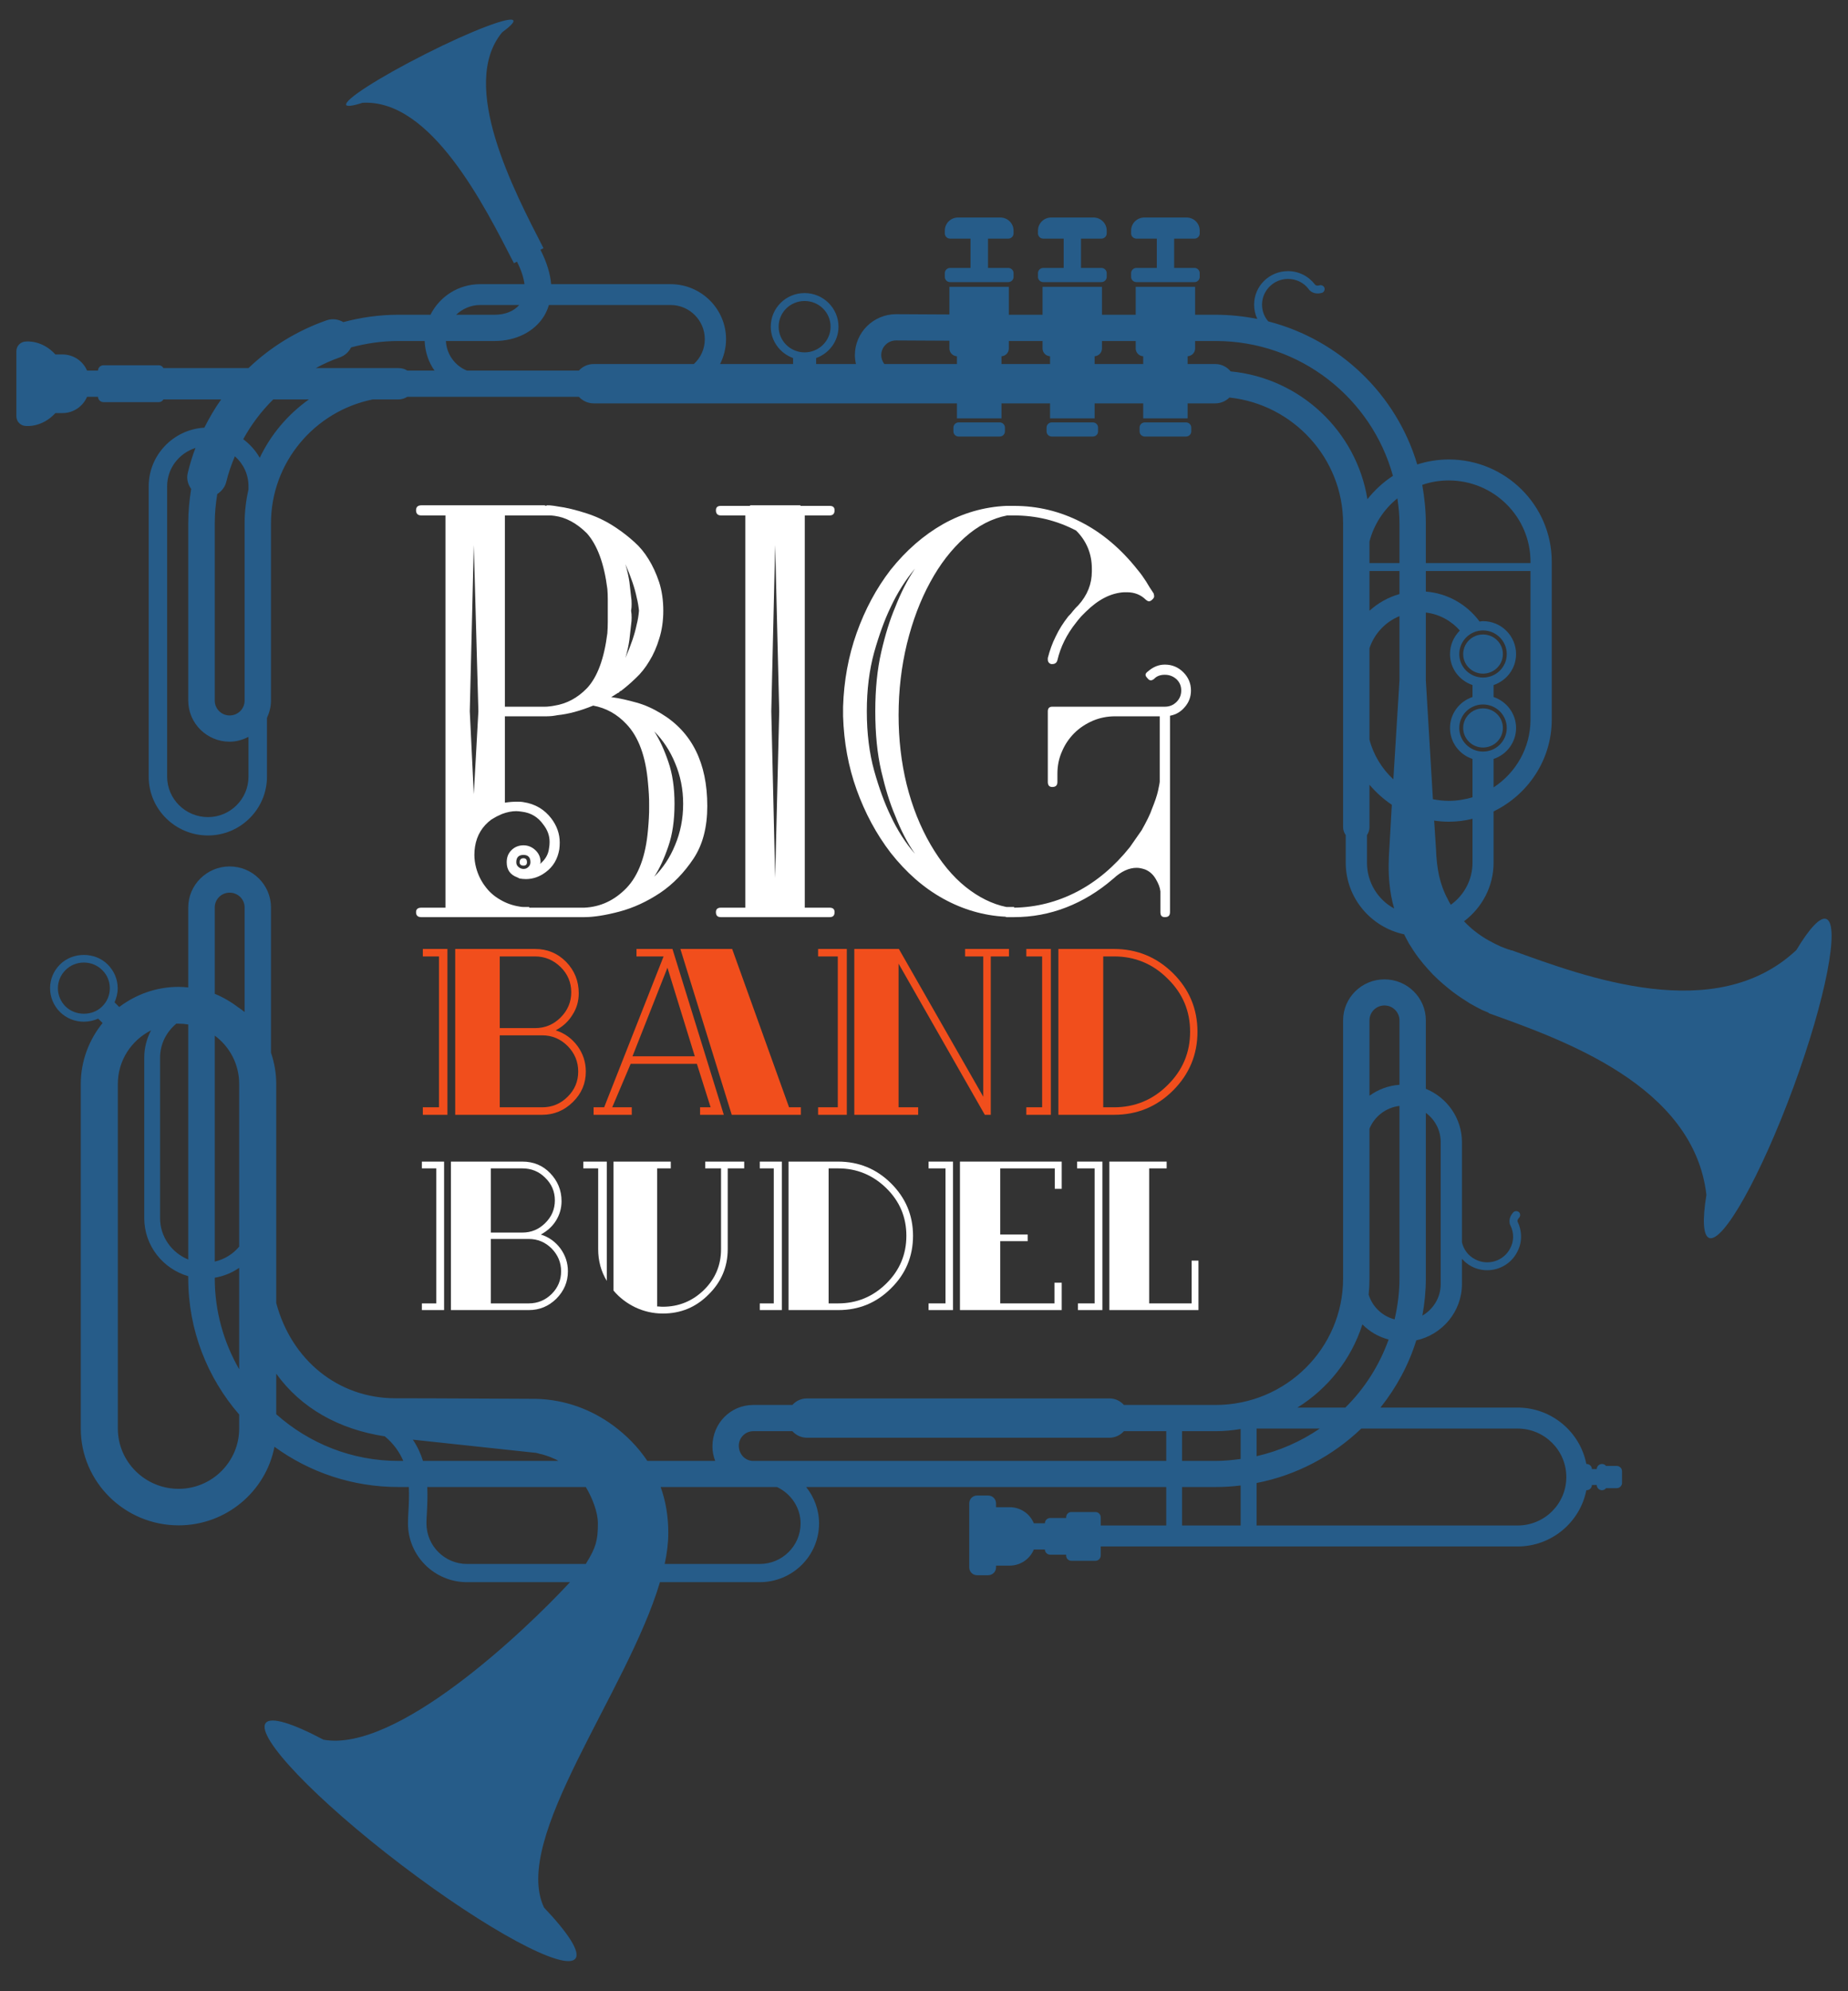
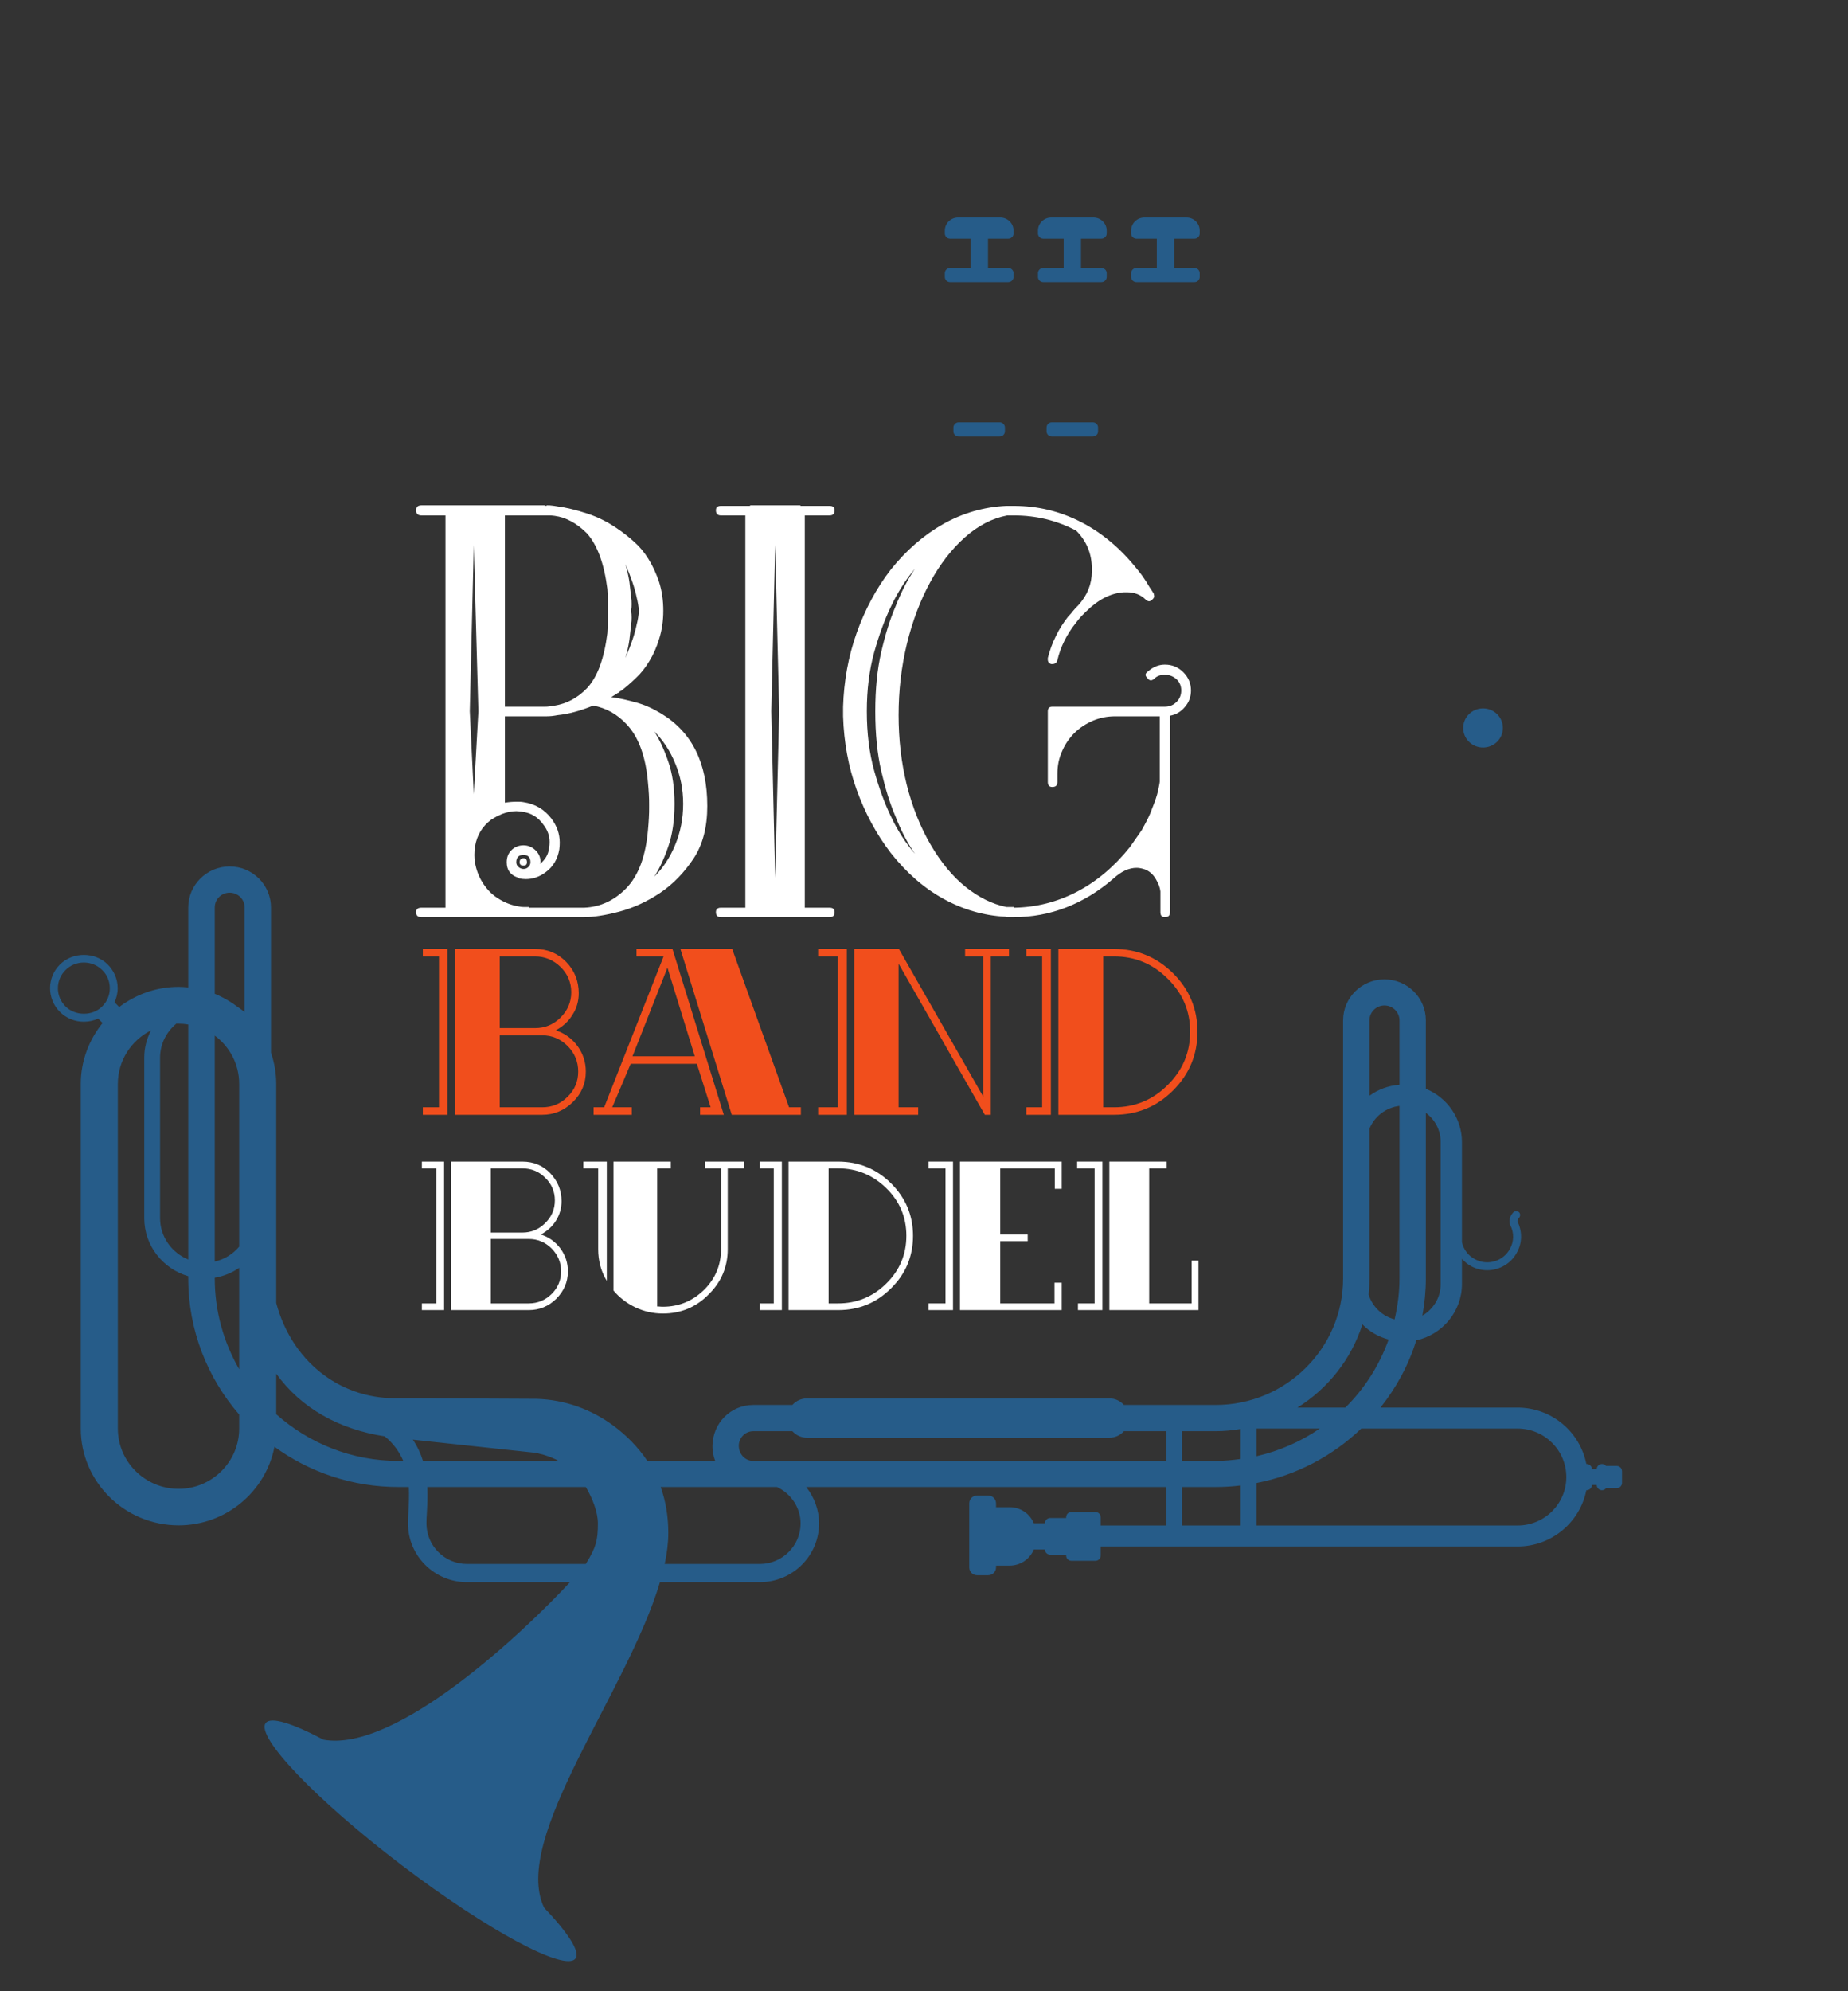
<svg xmlns="http://www.w3.org/2000/svg" width="52px" height="56px" viewBox="0 0 52 56" version="1.1">
  <rect x="0" y="0" width="52" height="56" fill="#333333" stroke="none" />
  <g id="surface5">
    <path style=" stroke:none;fill-rule:nonzero;fill:rgb(94.51%,30.588%,10.98%);fill-opacity:1;" d="M 15.973 30.844 C 16.172 30.648 16.27 30.41 16.27 30.137 C 16.27 29.859 16.172 29.621 15.973 29.418 C 15.773 29.219 15.535 29.117 15.258 29.117 L 14.062 29.117 L 14.062 31.141 L 15.258 31.141 C 15.535 31.141 15.773 31.043 15.973 30.844 Z M 15.773 28.617 C 15.973 28.418 16.074 28.18 16.074 27.906 C 16.074 27.629 15.973 27.391 15.773 27.195 C 15.574 27 15.332 26.898 15.055 26.898 L 14.062 26.898 L 14.062 28.914 L 15.055 28.914 C 15.332 28.914 15.574 28.816 15.773 28.617 Z M 16.484 30.137 C 16.484 30.465 16.367 30.75 16.121 30.992 C 15.879 31.23 15.59 31.352 15.258 31.352 L 12.809 31.352 L 12.809 26.688 L 15.055 26.688 C 15.402 26.688 15.691 26.809 15.93 27.051 C 16.164 27.293 16.285 27.586 16.285 27.934 C 16.285 28.156 16.227 28.359 16.109 28.539 C 15.996 28.727 15.84 28.867 15.637 28.977 C 15.887 29.055 16.094 29.207 16.25 29.418 C 16.406 29.633 16.484 29.871 16.484 30.137 Z M 12.59 31.352 L 11.898 31.352 L 11.898 31.141 L 12.352 31.141 L 12.352 26.898 L 11.898 26.898 L 11.898 26.688 L 12.59 26.688 L 12.59 31.352 " />
    <path style=" stroke:none;fill-rule:nonzero;fill:rgb(94.51%,30.588%,10.98%);fill-opacity:1;" d="M 22.535 31.352 L 20.59 31.352 L 19.145 26.688 L 20.602 26.688 L 22.203 31.141 L 22.535 31.141 Z M 19.551 29.707 L 18.781 27.215 L 17.797 29.707 Z M 20.367 31.352 L 19.699 31.352 L 19.699 31.141 L 19.996 31.141 L 19.609 29.918 L 17.746 29.918 L 17.227 31.141 L 17.777 31.141 L 17.777 31.352 L 16.703 31.352 L 16.703 31.141 L 17 31.141 L 18.672 26.898 L 17.91 26.898 L 17.91 26.688 L 18.922 26.688 L 20.367 31.352 " />
    <path style=" stroke:none;fill-rule:nonzero;fill:rgb(94.51%,30.588%,10.98%);fill-opacity:1;" d="M 28.391 26.898 L 27.879 26.898 L 27.879 31.352 L 27.711 31.352 L 25.285 27.102 L 25.285 31.141 L 25.836 31.141 L 25.836 31.352 L 24.039 31.352 L 24.039 26.688 L 25.293 26.688 L 27.668 30.844 L 27.668 26.898 L 27.156 26.898 L 27.156 26.688 L 28.391 26.688 Z M 23.828 31.352 L 23.02 31.352 L 23.02 31.141 L 23.574 31.141 L 23.574 26.898 L 23.02 26.898 L 23.02 26.688 L 23.828 26.688 L 23.828 31.352 " />
    <path style=" stroke:none;fill-rule:nonzero;fill:rgb(94.51%,30.588%,10.98%);fill-opacity:1;" d="M 32.855 30.516 C 33.277 30.102 33.488 29.602 33.488 29.016 C 33.488 28.43 33.277 27.934 32.855 27.523 C 32.438 27.105 31.934 26.898 31.348 26.898 L 31.043 26.898 L 31.043 31.141 L 31.344 31.141 C 31.93 31.141 32.438 30.934 32.855 30.516 Z M 33.004 27.367 C 33.465 27.824 33.695 28.375 33.695 29.016 C 33.695 29.66 33.465 30.211 33.008 30.668 C 32.551 31.125 31.996 31.352 31.348 31.352 L 29.781 31.352 L 29.781 26.688 L 31.344 26.688 C 31.988 26.688 32.543 26.914 33.004 27.367 Z M 29.57 31.352 L 28.879 31.352 L 28.879 31.141 L 29.324 31.141 L 29.324 26.898 L 28.879 26.898 L 28.879 26.688 L 29.57 26.688 L 29.57 31.352 " />
    <path style=" stroke:none;fill-rule:nonzero;fill:rgb(100%,100%,100%);fill-opacity:1;" d="M 15.523 36.391 C 15.699 36.215 15.789 36 15.789 35.754 C 15.789 35.508 15.699 35.293 15.523 35.113 C 15.344 34.934 15.129 34.844 14.879 34.844 L 13.812 34.844 L 13.812 36.656 L 14.879 36.656 C 15.129 36.656 15.344 36.566 15.523 36.391 Z M 15.34 34.398 C 15.523 34.219 15.613 34.008 15.613 33.758 C 15.613 33.512 15.523 33.297 15.34 33.121 C 15.164 32.945 14.949 32.859 14.699 32.859 L 13.812 32.859 L 13.812 34.664 L 14.699 34.664 C 14.949 34.664 15.164 34.574 15.34 34.398 Z M 15.98 35.754 C 15.98 36.051 15.871 36.305 15.656 36.523 C 15.438 36.738 15.18 36.844 14.879 36.844 L 12.688 36.844 L 12.688 32.668 L 14.699 32.668 C 15.012 32.668 15.273 32.777 15.48 32.992 C 15.691 33.211 15.801 33.473 15.801 33.781 C 15.801 33.984 15.746 34.164 15.645 34.328 C 15.543 34.492 15.398 34.621 15.219 34.719 C 15.441 34.789 15.629 34.922 15.77 35.113 C 15.91 35.305 15.98 35.516 15.98 35.754 Z M 12.496 36.844 L 11.871 36.844 L 11.871 36.656 L 12.277 36.656 L 12.277 32.859 L 11.871 32.859 L 11.871 32.668 L 12.496 32.668 L 12.496 36.844 " />
    <path style=" stroke:none;fill-rule:nonzero;fill:rgb(100%,100%,100%);fill-opacity:1;" d="M 20.941 32.859 L 20.477 32.859 L 20.477 35.133 C 20.477 35.625 20.297 36.055 19.938 36.406 C 19.582 36.766 19.152 36.941 18.652 36.941 C 18.383 36.941 18.125 36.883 17.883 36.77 C 17.645 36.656 17.434 36.5 17.262 36.293 L 17.262 32.668 L 18.875 32.668 L 18.875 32.859 L 18.492 32.859 L 18.492 36.742 C 18.512 36.742 18.535 36.742 18.57 36.746 C 18.609 36.75 18.637 36.75 18.652 36.75 C 19.102 36.75 19.488 36.59 19.809 36.277 C 20.129 35.961 20.289 35.578 20.289 35.133 L 20.289 32.859 L 19.844 32.859 L 19.844 32.668 L 20.941 32.668 Z M 17.074 36.023 C 16.914 35.758 16.832 35.461 16.832 35.133 L 16.832 32.859 L 16.414 32.859 L 16.414 32.668 L 17.074 32.668 L 17.074 36.023 " />
    <path style=" stroke:none;fill-rule:nonzero;fill:rgb(100%,100%,100%);fill-opacity:1;" d="M 24.938 36.098 C 25.316 35.727 25.504 35.277 25.504 34.754 C 25.504 34.23 25.316 33.785 24.938 33.414 C 24.562 33.047 24.109 32.859 23.59 32.859 L 23.316 32.859 L 23.316 36.656 L 23.582 36.656 C 24.109 36.656 24.562 36.469 24.938 36.098 Z M 25.07 33.277 C 25.484 33.688 25.691 34.18 25.691 34.754 C 25.691 35.328 25.488 35.824 25.074 36.23 C 24.664 36.641 24.168 36.844 23.59 36.844 L 22.188 36.844 L 22.188 32.668 L 23.582 32.668 C 24.164 32.668 24.66 32.871 25.07 33.277 Z M 22 36.844 L 21.379 36.844 L 21.379 36.656 L 21.773 36.656 L 21.773 32.859 L 21.379 32.859 L 21.379 32.668 L 22 32.668 L 22 36.844 " />
    <path style=" stroke:none;fill-rule:nonzero;fill:rgb(100%,100%,100%);fill-opacity:1;" d="M 29.875 36.844 L 27.012 36.844 L 27.012 32.668 L 29.875 32.668 L 29.875 33.434 L 29.68 33.434 L 29.68 32.859 L 28.145 32.859 L 28.145 34.719 L 28.918 34.719 L 28.918 34.906 L 28.145 34.906 L 28.145 36.656 L 29.672 36.656 L 29.672 36.074 L 29.875 36.074 Z M 26.816 36.844 L 26.129 36.844 L 26.129 36.656 L 26.605 36.656 L 26.605 32.859 L 26.129 32.859 L 26.129 32.668 L 26.816 32.668 L 26.816 36.844 " />
    <path style=" stroke:none;fill-rule:nonzero;fill:rgb(100%,100%,100%);fill-opacity:1;" d="M 33.723 36.844 L 31.215 36.844 L 31.215 32.668 L 32.828 32.668 L 32.828 32.859 L 32.336 32.859 L 32.336 36.656 L 33.531 36.656 L 33.531 35.453 L 33.723 35.453 Z M 31.02 36.844 L 30.332 36.844 L 30.332 36.656 L 30.801 36.656 L 30.801 32.859 L 30.309 32.859 L 30.309 32.668 L 31.02 32.668 L 31.02 36.844 " />
    <path style=" stroke:none;fill-rule:nonzero;fill:rgb(14.902%,36.078%,53.725%);fill-opacity:1;" d="M 26.734 7.934 L 28.371 7.934 C 28.453 7.934 28.52 7.867 28.52 7.789 L 28.52 7.68 C 28.52 7.602 28.453 7.535 28.371 7.535 L 27.801 7.535 L 27.801 6.711 L 28.371 6.711 C 28.453 6.711 28.52 6.645 28.52 6.566 L 28.52 6.484 C 28.52 6.281 28.352 6.117 28.148 6.117 L 26.957 6.117 C 26.754 6.117 26.586 6.281 26.586 6.484 L 26.586 6.566 C 26.586 6.645 26.652 6.711 26.734 6.711 L 27.309 6.711 L 27.309 7.535 L 26.734 7.535 C 26.652 7.535 26.586 7.602 26.586 7.68 L 26.586 7.789 C 26.586 7.867 26.652 7.934 26.734 7.934 " />
    <path style=" stroke:none;fill-rule:nonzero;fill:rgb(14.902%,36.078%,53.725%);fill-opacity:1;" d="M 28.129 12.277 C 28.211 12.277 28.277 12.215 28.277 12.133 L 28.277 12.023 C 28.277 11.945 28.211 11.879 28.129 11.879 L 26.977 11.879 C 26.895 11.879 26.828 11.945 26.828 12.023 L 26.828 12.133 C 26.828 12.215 26.895 12.277 26.977 12.277 L 28.129 12.277 " />
    <path style=" stroke:none;fill-rule:nonzero;fill:rgb(14.902%,36.078%,53.725%);fill-opacity:1;" d="M 29.355 7.934 L 30.992 7.934 C 31.074 7.934 31.141 7.867 31.141 7.789 L 31.141 7.68 C 31.141 7.602 31.074 7.535 30.992 7.535 L 30.418 7.535 L 30.418 6.711 L 30.992 6.711 C 31.074 6.711 31.141 6.645 31.141 6.566 L 31.141 6.484 C 31.141 6.281 30.973 6.117 30.77 6.117 L 29.578 6.117 C 29.375 6.117 29.207 6.281 29.207 6.484 L 29.207 6.566 C 29.207 6.645 29.273 6.711 29.355 6.711 L 29.93 6.711 L 29.93 7.535 L 29.355 7.535 C 29.273 7.535 29.207 7.602 29.207 7.68 L 29.207 7.789 C 29.207 7.867 29.273 7.934 29.355 7.934 " />
    <path style=" stroke:none;fill-rule:nonzero;fill:rgb(14.902%,36.078%,53.725%);fill-opacity:1;" d="M 30.75 12.277 C 30.832 12.277 30.898 12.215 30.898 12.133 L 30.898 12.023 C 30.898 11.945 30.832 11.879 30.75 11.879 L 29.594 11.879 C 29.516 11.879 29.449 11.945 29.449 12.023 L 29.449 12.133 C 29.449 12.215 29.516 12.277 29.594 12.277 L 30.75 12.277 " />
    <path style=" stroke:none;fill-rule:nonzero;fill:rgb(14.902%,36.078%,53.725%);fill-opacity:1;" d="M 31.977 7.934 L 33.613 7.934 C 33.691 7.934 33.758 7.867 33.758 7.789 L 33.758 7.68 C 33.758 7.602 33.691 7.535 33.613 7.535 L 33.039 7.535 L 33.039 6.711 L 33.613 6.711 C 33.691 6.711 33.758 6.645 33.758 6.566 L 33.758 6.484 C 33.758 6.281 33.594 6.117 33.387 6.117 L 32.199 6.117 C 31.996 6.117 31.828 6.281 31.828 6.484 L 31.828 6.566 C 31.828 6.645 31.895 6.711 31.977 6.711 L 32.551 6.711 L 32.551 7.535 L 31.977 7.535 C 31.895 7.535 31.828 7.602 31.828 7.68 L 31.828 7.789 C 31.828 7.867 31.895 7.934 31.977 7.934 " />
-     <path style=" stroke:none;fill-rule:nonzero;fill:rgb(14.902%,36.078%,53.725%);fill-opacity:1;" d="M 33.371 12.277 C 33.453 12.277 33.52 12.215 33.52 12.133 L 33.52 12.023 C 33.52 11.945 33.453 11.879 33.371 11.879 L 32.215 11.879 C 32.133 11.879 32.066 11.945 32.066 12.023 L 32.066 12.133 C 32.066 12.215 32.133 12.277 32.215 12.277 L 33.371 12.277 " />
-     <path style=" stroke:none;fill-rule:nonzero;fill:rgb(14.902%,36.078%,53.725%);fill-opacity:1;" d="M 38.465 24.262 L 38.465 23.484 C 38.508 23.422 38.535 23.344 38.535 23.266 L 38.535 22.07 C 38.719 22.285 38.93 22.477 39.164 22.633 C 39.141 23.035 39.117 23.449 39.094 23.867 C 39.074 24.141 39.062 24.512 39.098 24.852 C 39.121 25.09 39.164 25.324 39.23 25.551 C 38.77 25.301 38.465 24.816 38.465 24.262 M 34.629 10.445 C 34.527 10.32 34.371 10.238 34.199 10.238 L 33.418 10.238 L 33.418 10.02 C 33.535 10.012 33.629 9.918 33.629 9.801 L 33.629 9.59 L 34.207 9.59 C 36.59 9.59 38.598 11.203 39.195 13.383 C 38.918 13.562 38.68 13.785 38.477 14.039 C 38.168 12.129 36.59 10.633 34.629 10.445 M 7.309 12.875 C 7.191 12.668 7.031 12.492 6.844 12.352 C 7.07 11.941 7.355 11.562 7.688 11.234 L 8.691 11.234 C 8.098 11.656 7.621 12.219 7.309 12.875 M 5.852 22.98 C 5.219 22.98 4.703 22.469 4.703 21.844 L 4.703 13.676 C 4.703 13.168 5.039 12.746 5.5 12.598 C 5.414 12.82 5.344 13.055 5.285 13.293 C 5.242 13.457 5.285 13.621 5.379 13.75 C 5.328 14.066 5.297 14.387 5.297 14.719 L 5.297 19.703 C 5.297 20.34 5.82 20.859 6.461 20.859 C 6.652 20.859 6.832 20.805 6.992 20.723 L 6.992 21.844 C 6.992 22.469 6.48 22.98 5.852 22.98 M 6.992 13.676 L 6.992 13.766 C 6.922 14.07 6.883 14.391 6.883 14.719 L 6.883 19.703 C 6.883 19.934 6.695 20.121 6.461 20.121 C 6.23 20.121 6.043 19.934 6.043 19.703 L 6.043 14.719 C 6.043 14.438 6.07 14.16 6.113 13.895 C 6.234 13.816 6.332 13.699 6.367 13.551 C 6.426 13.305 6.512 13.062 6.609 12.832 C 6.844 13.039 6.992 13.336 6.992 13.676 M 11.949 9.59 C 11.961 9.898 12.059 10.188 12.227 10.422 L 11.461 10.422 C 11.391 10.375 11.301 10.352 11.211 10.352 L 8.887 10.352 C 9.102 10.234 9.328 10.133 9.562 10.051 C 9.707 10 9.816 9.895 9.879 9.77 C 10.305 9.656 10.75 9.59 11.211 9.59 L 11.949 9.59 M 13.508 8.578 L 14.609 8.578 C 14.461 8.75 14.215 8.852 13.918 8.852 L 12.836 8.852 C 13.008 8.688 13.246 8.578 13.508 8.578 M 19.832 9.539 C 19.832 9.812 19.715 10.066 19.523 10.238 L 16.703 10.238 C 16.539 10.238 16.391 10.309 16.289 10.422 L 13.137 10.422 C 12.801 10.285 12.566 9.965 12.547 9.59 L 13.918 9.59 C 14.52 9.59 15.035 9.328 15.305 8.895 C 15.359 8.805 15.41 8.699 15.445 8.578 L 18.871 8.578 C 19.402 8.578 19.832 9.012 19.832 9.539 M 24.797 9.988 C 24.797 9.758 24.984 9.574 25.215 9.574 L 26.715 9.582 L 26.715 9.801 C 26.715 9.918 26.809 10.012 26.926 10.02 L 26.926 10.238 L 24.883 10.238 C 24.832 10.168 24.797 10.082 24.797 9.988 M 29.336 9.59 L 29.336 9.801 C 29.336 9.918 29.43 10.012 29.547 10.02 L 29.547 10.238 L 28.18 10.238 L 28.18 10.02 C 28.297 10.012 28.387 9.918 28.387 9.801 L 28.387 9.59 L 29.336 9.59 M 31.957 9.59 L 31.957 9.801 C 31.957 9.918 32.051 10.012 32.168 10.02 L 32.168 10.238 L 30.801 10.238 L 30.801 10.02 C 30.914 10.012 31.008 9.918 31.008 9.801 L 31.008 9.59 L 31.957 9.59 M 40.766 13.512 C 42.035 13.512 43.066 14.535 43.066 15.797 L 43.066 15.836 L 40.121 15.836 L 40.121 14.719 C 40.121 14.348 40.082 13.988 40.02 13.637 C 40.25 13.555 40.504 13.512 40.766 13.512 M 42.027 22.145 L 42.027 21.344 C 42.395 21.223 42.66 20.879 42.66 20.473 C 42.66 20.07 42.395 19.727 42.027 19.602 L 42.027 19.266 C 42.395 19.141 42.66 18.801 42.66 18.395 C 42.66 17.887 42.246 17.469 41.73 17.469 C 41.695 17.469 41.664 17.477 41.633 17.48 C 41.273 16.992 40.723 16.684 40.121 16.637 L 40.121 16.059 L 43.066 16.059 L 43.066 20.238 C 43.066 21.035 42.652 21.734 42.027 22.145 M 41.73 19.055 C 41.363 19.055 41.062 18.762 41.062 18.395 C 41.062 18.027 41.363 17.73 41.73 17.73 C 42.098 17.73 42.398 18.027 42.398 18.395 C 42.398 18.762 42.098 19.055 41.73 19.055 M 41.73 21.137 C 41.363 21.137 41.062 20.84 41.062 20.473 C 41.062 20.105 41.363 19.812 41.73 19.812 C 42.098 19.812 42.398 20.105 42.398 20.473 C 42.398 20.84 42.098 21.137 41.73 21.137 M 40.121 19.133 L 40.121 17.227 C 40.492 17.27 40.832 17.453 41.078 17.734 C 40.906 17.906 40.801 18.137 40.801 18.395 C 40.801 18.801 41.066 19.141 41.434 19.266 L 41.434 19.602 C 41.066 19.727 40.801 20.07 40.801 20.473 C 40.801 20.879 41.066 21.223 41.434 21.344 L 41.434 22.422 C 41.223 22.484 40.996 22.523 40.766 22.523 C 40.613 22.523 40.465 22.504 40.32 22.477 C 40.211 20.652 40.121 19.133 40.121 19.133 M 38.535 18.23 C 38.672 17.82 38.98 17.492 39.379 17.328 L 39.379 19.133 C 39.379 19.133 39.305 20.352 39.207 21.918 C 38.887 21.621 38.648 21.234 38.535 20.801 L 38.535 18.23 M 39.379 16.707 C 39.059 16.797 38.773 16.961 38.535 17.176 L 38.535 16.059 L 39.379 16.059 L 39.379 16.707 M 39.32 14.016 C 39.355 14.246 39.379 14.48 39.379 14.719 L 39.379 15.836 L 38.535 15.836 L 38.535 15.23 C 38.66 14.746 38.941 14.32 39.32 14.016 M 41.434 24.262 C 41.434 24.746 41.195 25.18 40.824 25.445 C 40.789 25.391 40.758 25.336 40.73 25.273 C 40.625 25.082 40.551 24.871 40.496 24.641 C 40.445 24.406 40.418 24.184 40.406 23.867 C 40.387 23.602 40.371 23.34 40.355 23.078 C 40.492 23.098 40.625 23.109 40.766 23.109 C 40.996 23.109 41.219 23.082 41.434 23.027 L 41.434 24.262 M 21.91 9.188 C 21.91 8.785 22.238 8.465 22.641 8.465 C 23.043 8.465 23.371 8.785 23.371 9.188 C 23.371 9.586 23.043 9.91 22.641 9.91 C 22.238 9.91 21.91 9.586 21.91 9.188 M 51.387 25.844 C 51.215 25.781 50.91 26.113 50.547 26.719 C 48.27 28.855 44.605 27.473 42.531 26.723 L 42.527 26.73 L 42.484 26.711 C 42.484 26.711 42.465 26.707 42.426 26.695 C 42.379 26.68 42.312 26.652 42.215 26.613 C 42.121 26.57 42.008 26.516 41.883 26.445 C 41.758 26.375 41.621 26.285 41.484 26.176 C 41.387 26.098 41.289 26.008 41.195 25.91 C 41.699 25.531 42.027 24.934 42.027 24.262 L 42.027 22.82 C 42.992 22.352 43.664 21.371 43.664 20.238 L 43.664 15.797 C 43.664 14.211 42.363 12.922 40.766 12.922 C 40.457 12.922 40.156 12.973 39.879 13.062 C 39.293 11.094 37.695 9.555 35.688 9.039 C 35.574 8.91 35.512 8.746 35.512 8.566 C 35.512 8.172 35.84 7.844 36.242 7.844 C 36.473 7.844 36.684 7.949 36.816 8.121 C 36.859 8.191 36.984 8.293 37.191 8.238 C 37.25 8.223 37.285 8.16 37.27 8.102 C 37.254 8.043 37.191 8.008 37.133 8.023 C 37.043 8.051 37.008 8.012 37 8 C 36.816 7.762 36.543 7.625 36.242 7.625 C 35.715 7.625 35.289 8.047 35.289 8.566 C 35.289 8.711 35.32 8.848 35.379 8.969 C 35 8.895 34.605 8.852 34.207 8.852 L 33.629 8.852 L 33.629 8.066 L 31.957 8.066 L 31.957 8.852 L 31.008 8.852 L 31.008 8.066 L 29.336 8.066 L 29.336 8.852 L 28.387 8.852 L 28.387 8.066 L 26.715 8.066 L 26.715 8.844 L 25.215 8.836 C 24.574 8.836 24.055 9.355 24.055 9.988 C 24.055 10.074 24.066 10.156 24.086 10.238 L 22.965 10.238 L 22.965 10.07 C 23.332 9.938 23.594 9.594 23.594 9.188 C 23.594 8.664 23.164 8.242 22.641 8.242 C 22.113 8.242 21.688 8.664 21.688 9.188 C 21.688 9.594 21.953 9.938 22.316 10.07 L 22.316 10.238 L 20.262 10.238 C 20.367 10.027 20.43 9.793 20.43 9.539 C 20.43 8.688 19.73 7.992 18.871 7.992 L 15.508 7.992 C 15.484 7.715 15.398 7.398 15.207 7.023 L 15.293 6.98 C 14.461 5.363 12.902 2.395 14.129 0.91 C 14.352 0.746 14.473 0.625 14.445 0.578 C 14.379 0.441 13.266 0.863 11.969 1.52 C 10.668 2.176 9.672 2.812 9.742 2.953 C 9.766 3 9.938 2.977 10.199 2.891 C 12.129 2.781 13.629 5.781 14.461 7.402 L 14.547 7.359 C 14.664 7.59 14.734 7.801 14.758 7.992 L 13.508 7.992 C 12.895 7.992 12.367 8.344 12.113 8.852 L 11.211 8.852 C 10.676 8.852 10.156 8.926 9.66 9.059 C 9.523 8.977 9.352 8.953 9.191 9.008 C 8.355 9.301 7.609 9.762 6.992 10.352 L 4.598 10.352 C 4.574 10.305 4.527 10.273 4.473 10.273 L 2.91 10.273 C 2.828 10.273 2.758 10.34 2.758 10.422 L 2.449 10.422 C 2.336 10.156 2.07 9.969 1.762 9.969 L 1.559 9.969 C 1.18 9.551 0.734 9.605 0.734 9.605 C 0.582 9.605 0.461 9.727 0.461 9.875 L 0.461 11.707 C 0.461 11.859 0.582 11.98 0.734 11.98 C 0.734 11.98 1.18 12.031 1.559 11.617 L 1.762 11.617 C 2.07 11.617 2.336 11.426 2.449 11.16 L 2.758 11.16 C 2.758 11.242 2.828 11.309 2.91 11.309 L 4.473 11.309 C 4.527 11.309 4.574 11.277 4.598 11.234 L 6.223 11.234 C 6.043 11.484 5.891 11.75 5.75 12.027 C 4.879 12.078 4.184 12.797 4.184 13.676 L 4.184 21.844 C 4.184 22.754 4.93 23.496 5.852 23.496 C 6.766 23.496 7.512 22.754 7.512 21.844 L 7.512 20.191 C 7.582 20.039 7.625 19.875 7.625 19.703 L 7.625 14.719 C 7.625 13.004 8.852 11.566 10.484 11.234 L 11.211 11.234 C 11.301 11.234 11.391 11.203 11.461 11.16 L 16.289 11.16 C 16.391 11.27 16.539 11.344 16.703 11.344 L 26.926 11.344 L 26.926 11.766 L 28.18 11.766 L 28.18 11.344 L 29.547 11.344 L 29.547 11.766 L 30.801 11.766 L 30.801 11.344 L 32.168 11.344 L 32.168 11.766 L 33.418 11.766 L 33.418 11.344 L 34.199 11.344 C 34.352 11.344 34.492 11.281 34.594 11.18 C 36.387 11.371 37.793 12.887 37.793 14.719 L 37.793 23.266 C 37.793 23.344 37.82 23.422 37.867 23.484 L 37.867 24.262 C 37.867 25.25 38.574 26.078 39.512 26.277 L 39.531 26.32 C 39.57 26.395 39.609 26.465 39.648 26.539 C 39.691 26.602 39.73 26.668 39.773 26.734 C 39.945 26.996 40.141 27.219 40.328 27.414 C 40.52 27.609 40.711 27.762 40.883 27.898 C 41.059 28.027 41.219 28.133 41.352 28.215 C 41.492 28.297 41.605 28.355 41.691 28.398 C 41.781 28.438 41.828 28.457 41.828 28.457 L 41.84 28.461 L 41.887 28.48 L 41.883 28.492 C 43.957 29.238 47.66 30.52 48.016 33.605 C 47.902 34.301 47.922 34.75 48.094 34.816 C 48.488 34.957 49.547 33.066 50.461 30.586 C 51.371 28.113 51.785 25.988 51.387 25.844 " />
-     <path style=" stroke:none;fill-rule:nonzero;fill:rgb(14.902%,36.078%,53.725%);fill-opacity:1;" d="M 41.73 17.844 C 41.422 17.844 41.172 18.09 41.172 18.395 C 41.172 18.699 41.422 18.945 41.73 18.945 C 42.039 18.945 42.289 18.699 42.289 18.395 C 42.289 18.09 42.039 17.844 41.73 17.844 " />
    <path style=" stroke:none;fill-rule:nonzero;fill:rgb(14.902%,36.078%,53.725%);fill-opacity:1;" d="M 41.73 19.922 C 41.422 19.922 41.172 20.168 41.172 20.473 C 41.172 20.777 41.422 21.023 41.73 21.023 C 42.039 21.023 42.289 20.777 42.289 20.473 C 42.289 20.168 42.039 19.922 41.73 19.922 " />
    <path style=" stroke:none;fill-rule:nonzero;fill:rgb(14.902%,36.078%,53.725%);fill-opacity:1;" d="M 42.703 42.902 L 35.359 42.902 L 35.359 41.707 C 36.488 41.488 37.504 40.941 38.305 40.176 L 42.703 40.176 C 43.461 40.176 44.074 40.789 44.074 41.539 C 44.074 42.293 43.461 42.902 42.703 42.902 M 33.262 41.82 L 34.207 41.82 C 34.445 41.82 34.684 41.805 34.91 41.777 L 34.91 42.902 L 33.262 42.902 L 33.262 41.82 M 21.195 41.086 C 20.973 41.086 20.789 40.902 20.789 40.656 C 20.789 40.434 20.973 40.25 21.195 40.25 L 22.297 40.25 C 22.398 40.363 22.543 40.434 22.711 40.434 L 31.215 40.434 C 31.379 40.434 31.523 40.363 31.625 40.25 L 32.816 40.25 L 32.816 41.086 L 21.195 41.086 M 22.527 42.844 C 22.527 43.473 22.012 43.984 21.379 43.984 L 18.703 43.984 C 18.77 43.676 18.805 43.383 18.805 43.109 C 18.805 42.629 18.727 42.203 18.59 41.82 L 21.863 41.82 C 22.254 42.004 22.527 42.395 22.527 42.844 M 13.141 43.984 C 12.512 43.984 12 43.473 12 42.844 C 12 42.758 12.004 42.656 12.012 42.543 C 12.023 42.336 12.035 42.09 12.023 41.82 L 16.484 41.82 C 16.672 42.137 16.824 42.531 16.824 42.844 C 16.824 43.32 16.766 43.523 16.504 43.949 L 16.484 43.984 L 13.141 43.984 M 11.211 41.086 C 9.891 41.086 8.688 40.586 7.773 39.773 L 7.773 38.633 C 8.473 39.605 9.543 40.199 10.828 40.395 C 11.078 40.602 11.242 40.84 11.348 41.086 L 11.211 41.086 M 5.027 41.871 C 4.082 41.871 3.316 41.109 3.316 40.176 L 3.316 30.484 C 3.316 29.824 3.695 29.258 4.25 28.977 C 4.129 29.207 4.059 29.469 4.059 29.746 L 4.059 34.258 C 4.059 35.035 4.586 35.684 5.297 35.891 L 5.297 35.953 C 5.297 37.414 5.84 38.754 6.73 39.781 L 6.73 40.176 C 6.73 41.109 5.965 41.871 5.027 41.871 M 1.844 28.305 C 1.707 28.168 1.629 27.984 1.629 27.793 C 1.629 27.598 1.707 27.418 1.844 27.281 C 1.98 27.145 2.164 27.07 2.359 27.07 C 2.555 27.07 2.738 27.145 2.875 27.281 C 3.016 27.418 3.09 27.598 3.09 27.793 C 3.09 27.984 3.016 28.168 2.875 28.305 C 2.602 28.578 2.121 28.578 1.844 28.305 M 6.043 25.52 C 6.043 25.289 6.23 25.105 6.461 25.105 C 6.695 25.105 6.883 25.289 6.883 25.52 L 6.883 28.461 C 6.828 28.418 6.77 28.375 6.707 28.332 C 6.508 28.18 6.281 28.047 6.043 27.949 L 6.043 25.52 M 6.043 35.934 C 6.293 35.891 6.527 35.797 6.73 35.656 L 6.73 38.508 C 6.297 37.754 6.043 36.883 6.043 35.953 L 6.043 35.934 M 6.73 30.484 L 6.73 35.059 C 6.559 35.266 6.316 35.418 6.043 35.48 L 6.043 29.125 C 6.461 29.434 6.73 29.926 6.73 30.484 M 4.504 29.746 C 4.504 29.359 4.684 29.02 4.961 28.789 L 5.027 28.789 C 5.117 28.789 5.207 28.797 5.297 28.812 L 5.297 35.422 C 4.836 35.234 4.504 34.785 4.504 34.258 L 4.504 29.746 M 15.188 40.887 C 15.234 40.898 15.273 40.902 15.332 40.926 C 15.387 40.941 15.441 40.961 15.492 40.98 L 15.645 41.047 L 15.711 41.086 L 11.902 41.086 C 11.84 40.883 11.746 40.68 11.617 40.488 C 13.605 40.703 13.855 40.727 15.012 40.852 C 15.105 40.855 15.137 40.875 15.188 40.887 M 35.359 40.176 L 37.137 40.176 C 36.605 40.539 36.004 40.805 35.359 40.953 L 35.359 40.176 M 34.207 40.25 C 34.445 40.25 34.684 40.227 34.91 40.188 L 34.91 41.031 C 34.684 41.062 34.445 41.086 34.207 41.086 L 33.262 41.086 L 33.262 40.25 L 34.207 40.25 M 38.336 37.246 C 38.535 37.449 38.789 37.598 39.074 37.672 C 38.812 38.402 38.395 39.055 37.855 39.586 L 36.508 39.586 C 37.367 39.051 38.023 38.227 38.336 37.246 M 38.957 28.277 C 39.188 28.277 39.379 28.465 39.379 28.695 L 39.379 30.508 C 39.062 30.531 38.777 30.641 38.535 30.816 L 38.535 28.695 C 38.535 28.465 38.723 28.277 38.957 28.277 M 40.539 32.121 L 40.539 36.113 C 40.539 36.492 40.332 36.82 40.023 37 C 40.086 36.66 40.121 36.312 40.121 35.953 L 40.121 31.297 C 40.375 31.484 40.539 31.781 40.539 32.121 M 38.535 35.953 L 38.535 31.742 C 38.676 31.398 38.996 31.148 39.379 31.102 L 39.379 35.953 C 39.379 36.352 39.328 36.734 39.242 37.105 C 38.895 37.016 38.617 36.75 38.512 36.41 C 38.527 36.262 38.535 36.109 38.535 35.953 M 45.492 41.227 L 45.191 41.227 C 45.168 41.195 45.125 41.172 45.078 41.172 C 44.996 41.172 44.93 41.238 44.93 41.316 L 44.793 41.316 C 44.793 41.238 44.727 41.172 44.645 41.172 L 44.637 41.172 C 44.461 40.27 43.66 39.586 42.703 39.586 L 38.844 39.586 C 39.289 39.027 39.637 38.391 39.852 37.695 C 40.586 37.535 41.137 36.883 41.137 36.113 L 41.137 35.402 C 41.211 35.484 41.301 35.562 41.41 35.617 C 41.547 35.688 41.699 35.723 41.848 35.723 C 42.188 35.723 42.523 35.539 42.691 35.211 C 42.832 34.949 42.836 34.641 42.707 34.367 C 42.699 34.359 42.684 34.312 42.746 34.246 C 42.785 34.203 42.785 34.129 42.742 34.09 C 42.695 34.051 42.625 34.051 42.582 34.094 C 42.438 34.25 42.469 34.41 42.504 34.469 C 42.605 34.676 42.602 34.91 42.492 35.113 C 42.309 35.465 41.867 35.605 41.512 35.418 C 41.316 35.32 41.184 35.141 41.137 34.938 L 41.137 32.121 C 41.137 31.445 40.715 30.863 40.121 30.621 L 40.121 28.695 C 40.121 28.059 39.598 27.543 38.957 27.543 C 38.316 27.543 37.793 28.059 37.793 28.695 L 37.793 35.953 C 37.793 37.918 36.184 39.512 34.207 39.512 L 31.625 39.512 C 31.523 39.398 31.379 39.328 31.215 39.328 L 22.711 39.328 C 22.543 39.328 22.398 39.398 22.297 39.512 L 21.195 39.512 C 20.562 39.512 20.047 40.023 20.047 40.68 C 20.047 40.82 20.074 40.957 20.125 41.086 L 18.215 41.086 C 17.957 40.699 17.629 40.367 17.254 40.09 C 16.652 39.648 15.918 39.363 15.09 39.34 C 13.824 39.336 12.469 39.324 11.125 39.324 C 9.512 39.324 8.199 38.246 7.773 36.645 L 7.773 30.484 C 7.773 30.176 7.719 29.883 7.625 29.605 L 7.625 25.52 C 7.625 24.887 7.105 24.367 6.461 24.367 C 5.82 24.367 5.297 24.887 5.297 25.52 L 5.297 27.77 C 5.207 27.762 5.117 27.754 5.027 27.754 C 4.395 27.754 3.82 27.969 3.355 28.32 L 3.223 28.188 C 3.277 28.07 3.312 27.934 3.312 27.793 C 3.312 27.543 3.211 27.305 3.031 27.125 C 2.672 26.766 2.047 26.766 1.688 27.125 C 1.316 27.492 1.316 28.09 1.688 28.461 C 1.867 28.637 2.105 28.734 2.359 28.734 C 2.5 28.734 2.637 28.703 2.762 28.648 L 2.887 28.77 C 2.508 29.238 2.273 29.836 2.273 30.484 L 2.273 40.176 C 2.273 41.676 3.508 42.898 5.027 42.898 C 6.363 42.898 7.48 41.945 7.723 40.688 C 8.703 41.402 9.91 41.82 11.211 41.82 L 11.504 41.82 C 11.516 42.066 11.504 42.301 11.492 42.512 C 11.484 42.637 11.48 42.75 11.48 42.844 C 11.48 43.758 12.227 44.496 13.141 44.496 L 16.039 44.496 C 14.75 45.887 11.152 49.297 9.102 48.926 C 8.23 48.465 7.621 48.27 7.477 48.457 C 7.184 48.836 8.898 50.625 11.301 52.453 C 13.711 54.285 15.898 55.461 16.191 55.082 C 16.336 54.895 15.988 54.363 15.309 53.648 C 14.383 51.703 17.652 47.59 18.57 44.496 L 21.379 44.496 C 22.297 44.496 23.047 43.758 23.047 42.844 C 23.047 42.461 22.91 42.102 22.684 41.82 L 32.816 41.82 L 32.816 42.902 L 30.973 42.902 L 30.973 42.672 C 30.973 42.59 30.906 42.523 30.824 42.523 L 30.148 42.523 C 30.062 42.523 30 42.59 30 42.672 L 30 42.691 L 29.551 42.691 C 29.469 42.691 29.402 42.758 29.402 42.84 L 29.09 42.84 C 28.98 42.57 28.715 42.387 28.406 42.387 L 28.027 42.387 L 28.027 42.281 C 28.027 42.156 27.926 42.059 27.805 42.059 L 27.496 42.059 C 27.371 42.059 27.273 42.156 27.273 42.281 L 27.273 44.082 C 27.273 44.203 27.371 44.301 27.496 44.301 L 27.805 44.301 C 27.926 44.301 28.027 44.203 28.027 44.082 L 28.027 44.031 L 28.406 44.031 C 28.715 44.031 28.98 43.844 29.09 43.578 L 29.402 43.578 C 29.402 43.656 29.469 43.723 29.551 43.723 L 30 43.723 L 30 43.746 C 30 43.828 30.062 43.895 30.148 43.895 L 30.824 43.895 C 30.906 43.895 30.973 43.828 30.973 43.746 L 30.973 43.492 L 42.703 43.492 C 43.66 43.492 44.461 42.809 44.637 41.91 L 44.645 41.91 C 44.727 41.91 44.793 41.844 44.793 41.762 L 44.93 41.762 C 44.93 41.844 44.996 41.91 45.078 41.91 C 45.125 41.91 45.168 41.887 45.191 41.852 L 45.492 41.852 C 45.574 41.852 45.641 41.785 45.641 41.707 L 45.641 41.375 C 45.641 41.293 45.574 41.227 45.492 41.227 " />
    <path style=" stroke:none;fill-rule:nonzero;fill:rgb(100%,100%,100%);fill-opacity:1;" d="M 18.41 24.656 C 18.652 24.414 18.852 24.121 18.996 23.766 C 19.145 23.414 19.223 23.027 19.223 22.605 C 19.223 22.195 19.145 21.812 18.996 21.461 C 18.852 21.109 18.652 20.812 18.41 20.57 C 18.559 20.801 18.691 21.086 18.805 21.422 C 18.922 21.758 18.98 22.152 18.98 22.605 C 18.98 23.07 18.922 23.469 18.805 23.805 C 18.691 24.141 18.559 24.426 18.41 24.656 Z M 17.758 17.176 C 17.77 17.242 17.773 17.305 17.773 17.367 C 17.773 17.43 17.77 17.5 17.758 17.57 C 17.746 17.688 17.73 17.828 17.711 17.988 C 17.688 18.152 17.652 18.324 17.598 18.504 C 17.758 18.137 17.863 17.824 17.914 17.57 C 17.949 17.438 17.969 17.305 17.98 17.176 C 17.969 17.062 17.949 16.934 17.914 16.797 C 17.863 16.547 17.758 16.234 17.598 15.867 C 17.652 16.047 17.688 16.215 17.711 16.371 C 17.73 16.531 17.746 16.668 17.758 16.781 C 17.77 16.848 17.773 16.914 17.773 16.988 C 17.773 17.051 17.77 17.113 17.758 17.176 Z M 14.621 24.25 C 14.621 24.176 14.66 24.137 14.73 24.137 C 14.797 24.137 14.828 24.176 14.828 24.25 C 14.828 24.312 14.797 24.344 14.73 24.344 C 14.66 24.344 14.621 24.312 14.621 24.25 Z M 14.926 24.25 C 14.926 24.109 14.859 24.043 14.73 24.043 C 14.598 24.043 14.527 24.109 14.527 24.25 C 14.527 24.301 14.547 24.348 14.59 24.383 C 14.629 24.418 14.68 24.438 14.73 24.438 C 14.789 24.438 14.832 24.418 14.867 24.383 C 14.906 24.348 14.926 24.301 14.926 24.25 Z M 14.207 19.875 L 15.32 19.875 C 15.363 19.875 15.41 19.875 15.457 19.867 C 15.504 19.863 15.555 19.855 15.609 19.844 C 15.949 19.789 16.25 19.629 16.516 19.355 C 16.812 19.039 17 18.523 17.09 17.809 C 17.098 17.703 17.102 17.598 17.102 17.492 L 17.102 16.848 C 17.102 16.75 17.098 16.656 17.09 16.562 C 17 15.855 16.812 15.336 16.516 15 C 16.23 14.715 15.926 14.551 15.609 14.508 C 15.555 14.5 15.508 14.496 15.465 14.496 L 14.207 14.496 Z M 16.438 25.527 C 16.891 25.508 17.289 25.324 17.629 24.973 C 17.969 24.617 18.172 24.07 18.234 23.332 C 18.242 23.227 18.254 23.121 18.258 23.008 C 18.266 22.898 18.266 22.785 18.266 22.668 C 18.266 22.555 18.266 22.445 18.258 22.336 C 18.254 22.234 18.242 22.129 18.234 22.023 C 18.172 21.277 17.969 20.723 17.629 20.367 C 17.363 20.082 17.051 19.91 16.691 19.844 C 16.328 19.992 15.996 20.082 15.688 20.113 C 15.637 20.125 15.586 20.129 15.535 20.137 C 15.488 20.141 15.438 20.145 15.387 20.145 L 14.207 20.145 L 14.207 22.574 C 14.324 22.555 14.438 22.547 14.539 22.547 C 14.605 22.547 14.668 22.547 14.73 22.559 C 15.062 22.609 15.32 22.766 15.512 23.016 C 15.672 23.227 15.75 23.453 15.75 23.695 C 15.75 23.758 15.746 23.824 15.738 23.887 C 15.691 24.16 15.566 24.375 15.352 24.531 C 15.184 24.656 15 24.723 14.797 24.723 C 14.73 24.723 14.676 24.715 14.621 24.707 L 14.559 24.676 C 14.355 24.602 14.258 24.461 14.258 24.25 C 14.258 24.109 14.301 24 14.391 23.91 C 14.48 23.82 14.598 23.773 14.73 23.773 C 14.859 23.773 14.969 23.82 15.066 23.91 C 15.16 24 15.211 24.109 15.211 24.25 L 15.195 24.297 C 15.34 24.18 15.43 24.031 15.449 23.855 C 15.461 23.793 15.465 23.734 15.465 23.68 C 15.465 23.5 15.406 23.34 15.289 23.191 C 15.141 22.98 14.941 22.859 14.688 22.828 C 14.629 22.82 14.578 22.812 14.527 22.812 C 14.398 22.812 14.266 22.84 14.129 22.891 C 14.078 22.914 14.023 22.938 13.977 22.961 C 13.93 22.988 13.879 23.016 13.828 23.047 C 13.57 23.238 13.418 23.492 13.367 23.805 C 13.355 23.879 13.348 23.957 13.348 24.043 C 13.348 24.168 13.367 24.289 13.398 24.406 C 13.449 24.594 13.531 24.766 13.645 24.918 C 13.754 25.07 13.895 25.199 14.066 25.297 C 14.234 25.398 14.418 25.465 14.621 25.496 C 14.676 25.508 14.723 25.508 14.766 25.508 L 14.891 25.508 L 14.891 25.527 Z M 13.219 20.004 L 13.332 22.336 L 13.461 20.004 L 13.332 15.328 Z M 18.602 20.066 C 19.473 20.59 19.902 21.461 19.902 22.668 C 19.902 23.258 19.777 23.75 19.516 24.145 C 19.254 24.539 18.941 24.863 18.578 25.109 C 18.207 25.355 17.828 25.531 17.43 25.637 C 17.035 25.742 16.699 25.793 16.438 25.793 L 11.855 25.793 C 11.758 25.793 11.707 25.75 11.707 25.652 C 11.707 25.57 11.758 25.527 11.855 25.527 L 12.535 25.527 L 12.535 14.496 L 11.855 14.496 C 11.758 14.496 11.707 14.445 11.707 14.352 C 11.707 14.258 11.758 14.211 11.855 14.211 L 15.32 14.211 L 15.344 14.219 L 15.371 14.227 L 15.387 14.211 C 15.438 14.211 15.488 14.211 15.535 14.219 C 15.586 14.223 15.637 14.234 15.688 14.242 C 15.93 14.273 16.207 14.34 16.516 14.441 C 16.82 14.539 17.121 14.688 17.406 14.891 C 17.543 14.984 17.688 15.098 17.844 15.238 C 17.996 15.371 18.133 15.535 18.25 15.727 C 18.367 15.914 18.465 16.129 18.547 16.371 C 18.625 16.617 18.664 16.883 18.664 17.176 C 18.664 17.461 18.625 17.723 18.551 17.957 C 18.48 18.195 18.387 18.406 18.273 18.59 C 18.164 18.773 18.035 18.938 17.891 19.07 C 17.746 19.211 17.609 19.328 17.469 19.434 L 17.453 19.434 L 17.406 19.484 L 17.391 19.484 C 17.359 19.504 17.328 19.523 17.293 19.547 C 17.262 19.566 17.23 19.586 17.199 19.605 C 17.434 19.637 17.668 19.691 17.906 19.758 C 18.148 19.824 18.379 19.93 18.602 20.066 " />
    <path style=" stroke:none;fill-rule:nonzero;fill:rgb(100%,100%,100%);fill-opacity:1;" d="M 21.926 20.004 L 21.812 15.328 L 21.703 20.004 L 21.812 24.688 Z M 23.344 25.527 C 23.438 25.527 23.484 25.57 23.484 25.652 C 23.484 25.75 23.438 25.793 23.344 25.793 L 20.285 25.793 C 20.191 25.793 20.145 25.75 20.145 25.652 C 20.145 25.57 20.191 25.527 20.285 25.527 L 20.973 25.527 L 20.973 14.496 L 20.285 14.496 C 20.191 14.496 20.145 14.445 20.145 14.352 C 20.145 14.266 20.191 14.227 20.285 14.227 L 21.098 14.227 L 21.113 14.211 L 22.516 14.211 L 22.531 14.227 L 23.344 14.227 C 23.438 14.227 23.484 14.266 23.484 14.352 C 23.484 14.445 23.438 14.496 23.344 14.496 L 22.645 14.496 L 22.645 25.527 L 23.344 25.527 " />
    <path style=" stroke:none;fill-rule:nonzero;fill:rgb(100%,100%,100%);fill-opacity:1;" d="M 24.391 20.004 C 24.391 20.621 24.461 21.18 24.598 21.676 C 24.738 22.172 24.891 22.59 25.059 22.938 C 25.25 23.348 25.48 23.707 25.746 24.012 C 25.531 23.707 25.348 23.348 25.188 22.938 C 25.039 22.59 24.91 22.172 24.797 21.684 C 24.684 21.195 24.629 20.633 24.629 20.004 C 24.629 19.383 24.684 18.828 24.797 18.336 C 24.91 17.848 25.039 17.43 25.188 17.082 C 25.348 16.672 25.531 16.309 25.746 15.992 C 25.48 16.309 25.25 16.672 25.059 17.082 C 24.891 17.43 24.738 17.852 24.598 18.344 C 24.461 18.84 24.391 19.395 24.391 20.004 Z M 32.922 25.652 C 32.922 25.75 32.875 25.793 32.777 25.793 C 32.691 25.793 32.652 25.75 32.652 25.652 L 32.652 25.07 C 32.641 24.961 32.598 24.848 32.523 24.723 C 32.449 24.594 32.348 24.504 32.223 24.453 C 32.133 24.422 32.055 24.406 31.984 24.406 C 31.77 24.406 31.551 24.504 31.332 24.707 L 31.312 24.723 C 30.91 25.07 30.473 25.336 30 25.52 C 29.527 25.703 29.039 25.793 28.531 25.793 L 28.32 25.793 L 28.289 25.781 C 27.676 25.75 27.09 25.578 26.539 25.273 C 25.988 24.969 25.496 24.535 25.059 23.98 C 24.656 23.453 24.34 22.863 24.105 22.211 C 23.871 21.562 23.746 20.871 23.723 20.145 L 23.723 19.875 C 23.746 19.152 23.871 18.457 24.105 17.801 C 24.34 17.141 24.656 16.551 25.059 16.027 C 25.496 15.48 25.988 15.051 26.539 14.738 C 27.09 14.43 27.68 14.258 28.309 14.227 L 28.531 14.227 C 29.199 14.227 29.828 14.379 30.422 14.684 C 31.016 14.988 31.547 15.438 32.012 16.027 C 32.098 16.129 32.176 16.238 32.246 16.348 C 32.312 16.461 32.383 16.574 32.461 16.688 L 32.469 16.719 L 32.477 16.766 C 32.477 16.797 32.461 16.828 32.426 16.859 C 32.395 16.891 32.363 16.91 32.332 16.91 C 32.301 16.91 32.27 16.891 32.234 16.859 C 32.098 16.727 31.922 16.656 31.711 16.656 L 31.633 16.656 C 31.262 16.676 30.902 16.859 30.551 17.207 L 30.473 17.285 C 30.441 17.316 30.406 17.352 30.375 17.391 C 30.344 17.426 30.312 17.469 30.281 17.508 C 30.012 17.844 29.84 18.199 29.754 18.566 C 29.734 18.641 29.684 18.676 29.609 18.676 L 29.578 18.676 C 29.516 18.656 29.484 18.613 29.484 18.551 L 29.484 18.504 C 29.539 18.293 29.609 18.09 29.707 17.898 C 29.801 17.699 29.918 17.516 30.059 17.336 C 30.109 17.285 30.16 17.23 30.199 17.176 C 30.242 17.125 30.289 17.07 30.344 17.02 C 30.598 16.738 30.723 16.422 30.723 16.07 L 30.723 15.992 C 30.723 15.574 30.574 15.215 30.281 14.922 C 29.738 14.637 29.152 14.496 28.531 14.496 L 28.34 14.496 C 27.914 14.578 27.516 14.785 27.145 15.117 C 26.773 15.449 26.449 15.867 26.176 16.371 C 25.898 16.879 25.68 17.453 25.52 18.102 C 25.363 18.75 25.285 19.418 25.285 20.113 C 25.285 20.785 25.359 21.438 25.512 22.062 C 25.668 22.688 25.895 23.254 26.188 23.758 C 26.477 24.254 26.805 24.648 27.168 24.941 C 27.535 25.234 27.918 25.426 28.32 25.508 L 28.531 25.508 L 28.543 25.527 C 29.16 25.516 29.746 25.367 30.305 25.078 C 30.859 24.789 31.355 24.371 31.793 23.824 L 32.125 23.348 C 32.191 23.234 32.246 23.125 32.301 23.016 C 32.352 22.914 32.391 22.82 32.414 22.75 C 32.496 22.547 32.555 22.379 32.586 22.238 C 32.617 22.094 32.633 22.008 32.633 21.977 L 32.633 20.145 L 31.379 20.145 C 31.152 20.145 30.945 20.188 30.75 20.27 C 30.555 20.355 30.379 20.469 30.23 20.617 C 30.082 20.766 29.965 20.938 29.883 21.133 C 29.797 21.324 29.754 21.535 29.754 21.754 L 29.754 21.992 C 29.754 22.086 29.707 22.133 29.609 22.133 C 29.527 22.133 29.484 22.086 29.484 21.992 L 29.484 20.004 C 29.484 19.918 29.527 19.875 29.609 19.875 L 32.777 19.875 C 32.906 19.875 33.012 19.832 33.105 19.742 C 33.195 19.652 33.238 19.547 33.238 19.418 C 33.238 19.293 33.195 19.188 33.105 19.102 C 33.012 19.02 32.906 18.977 32.777 18.977 C 32.652 18.977 32.551 19.012 32.477 19.09 C 32.445 19.117 32.414 19.133 32.383 19.133 C 32.348 19.133 32.316 19.113 32.285 19.07 C 32.254 19.039 32.234 19.008 32.234 18.977 C 32.234 18.945 32.258 18.914 32.301 18.883 C 32.449 18.754 32.605 18.691 32.777 18.691 C 32.98 18.691 33.152 18.762 33.297 18.906 C 33.438 19.047 33.512 19.219 33.512 19.418 C 33.512 19.598 33.453 19.754 33.34 19.883 C 33.23 20.016 33.09 20.098 32.922 20.129 L 32.922 25.652 " />
  </g>
</svg>